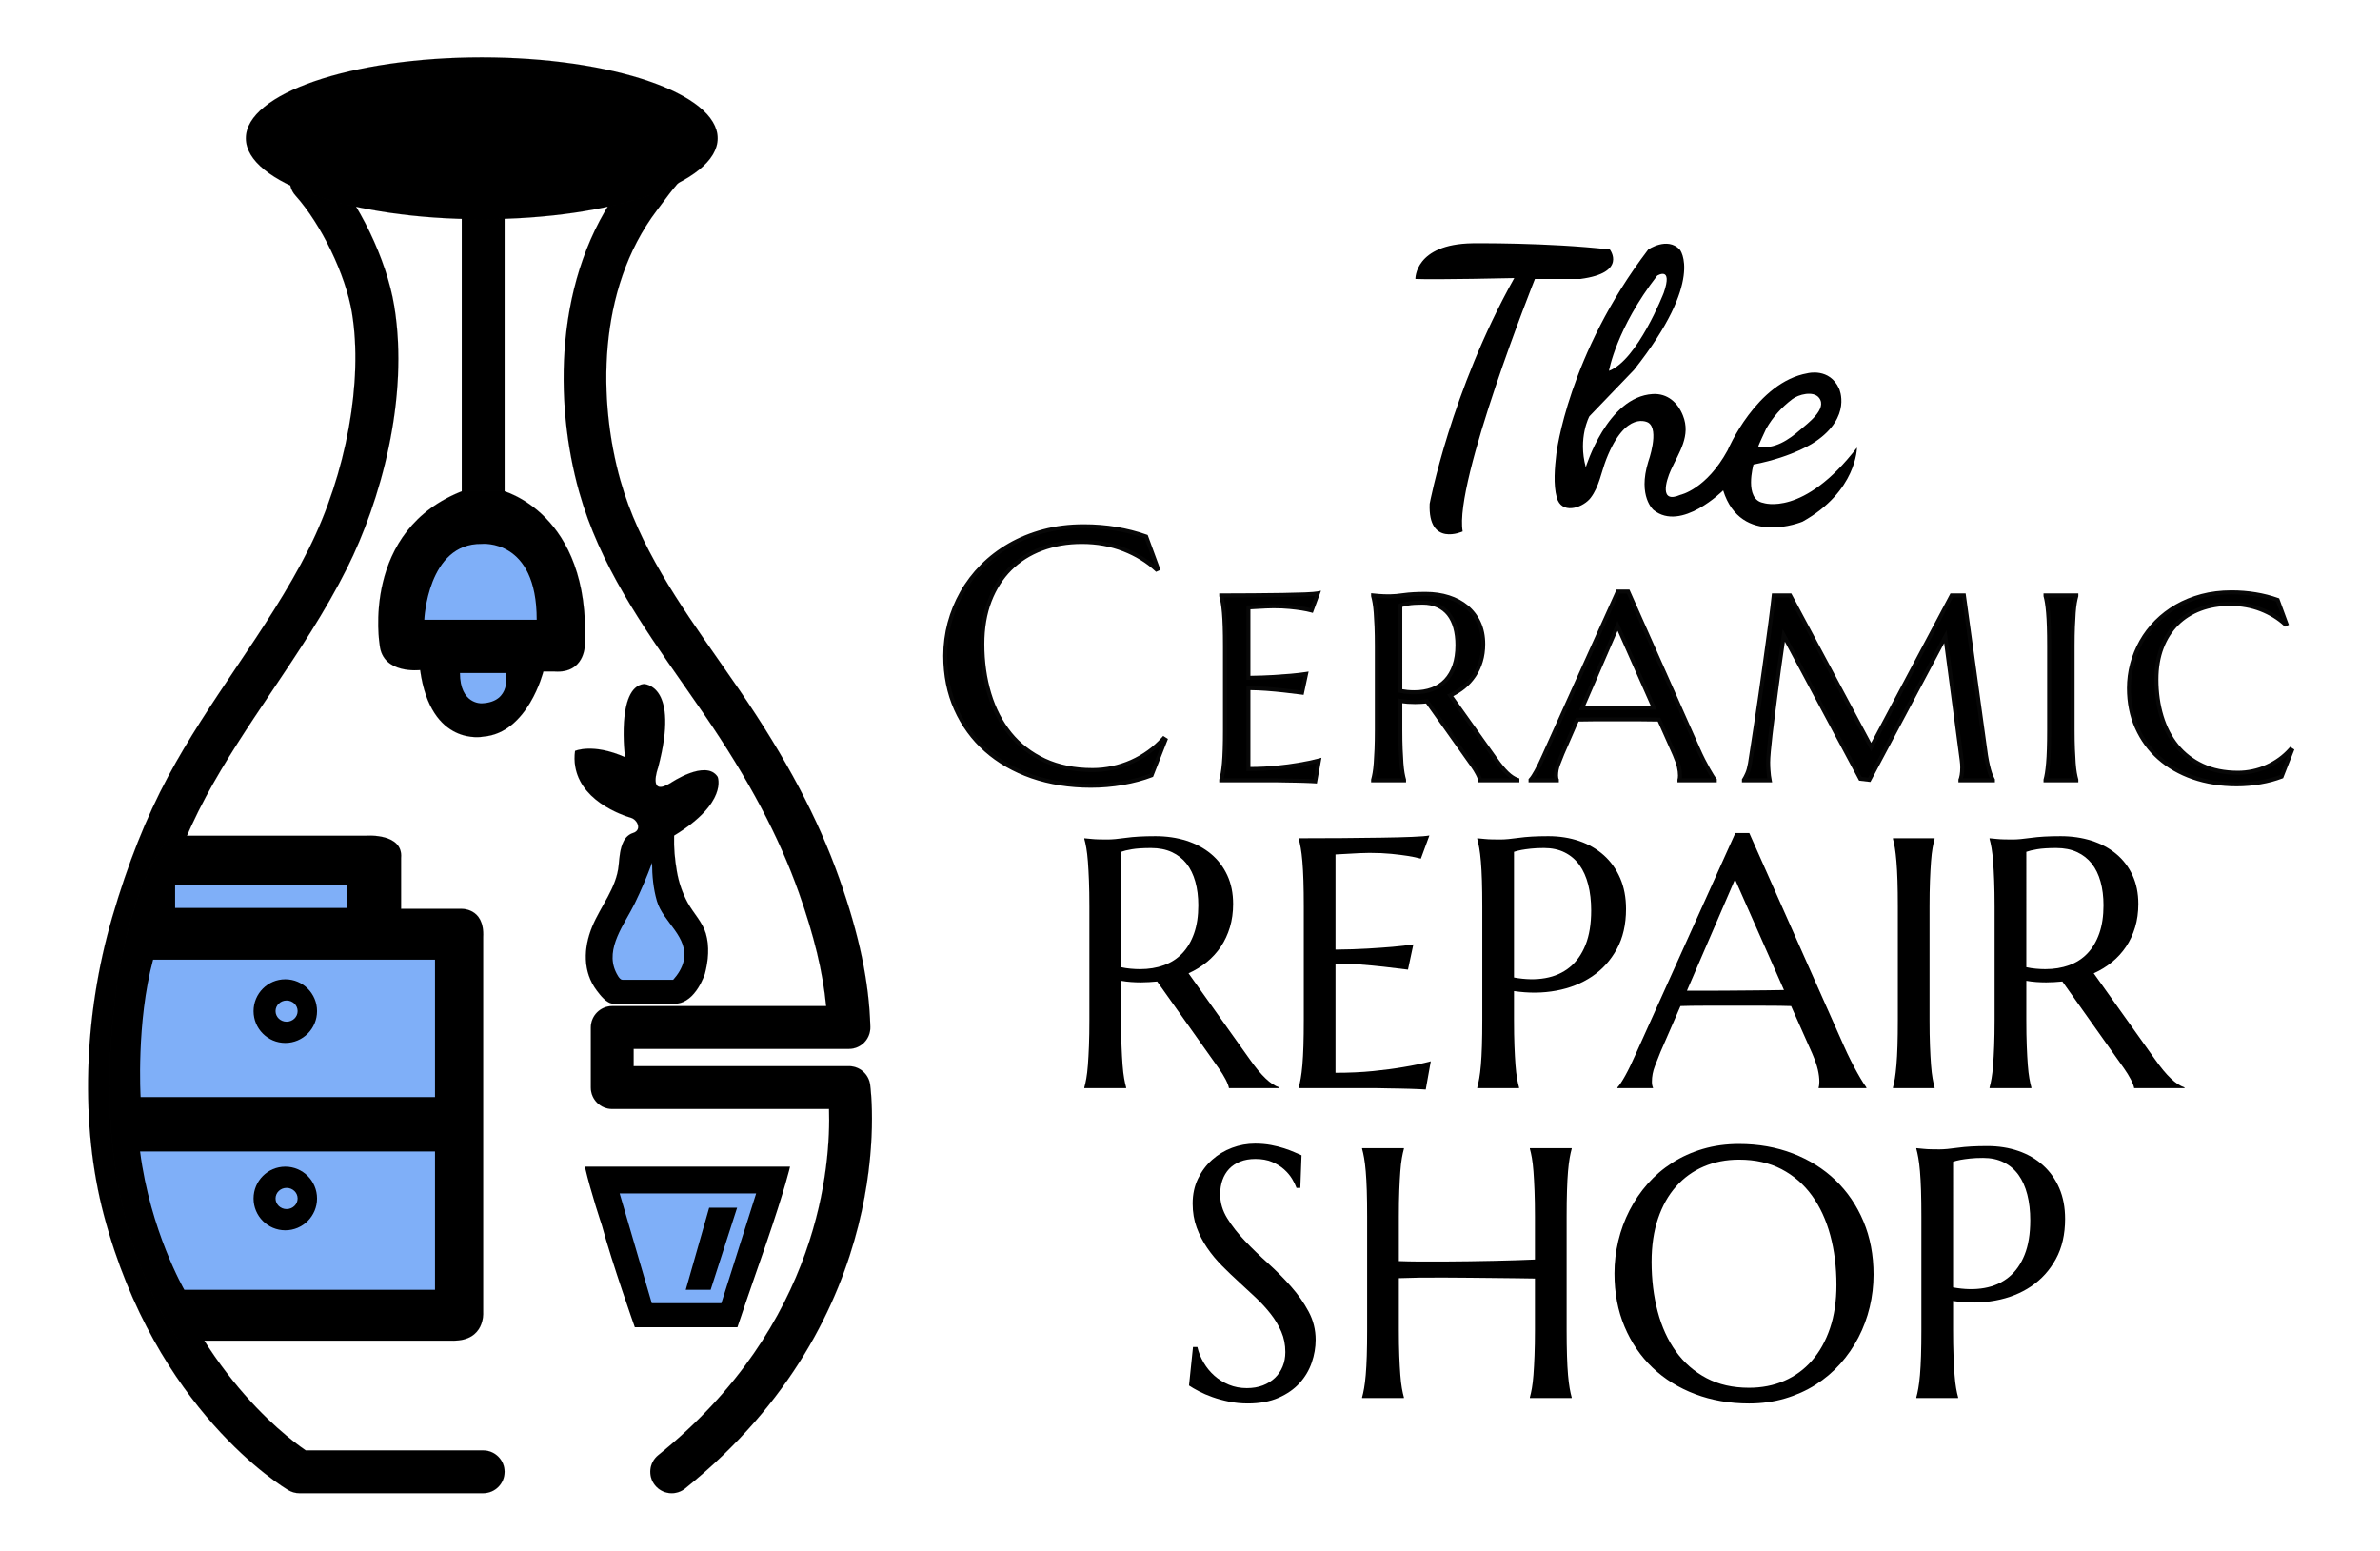
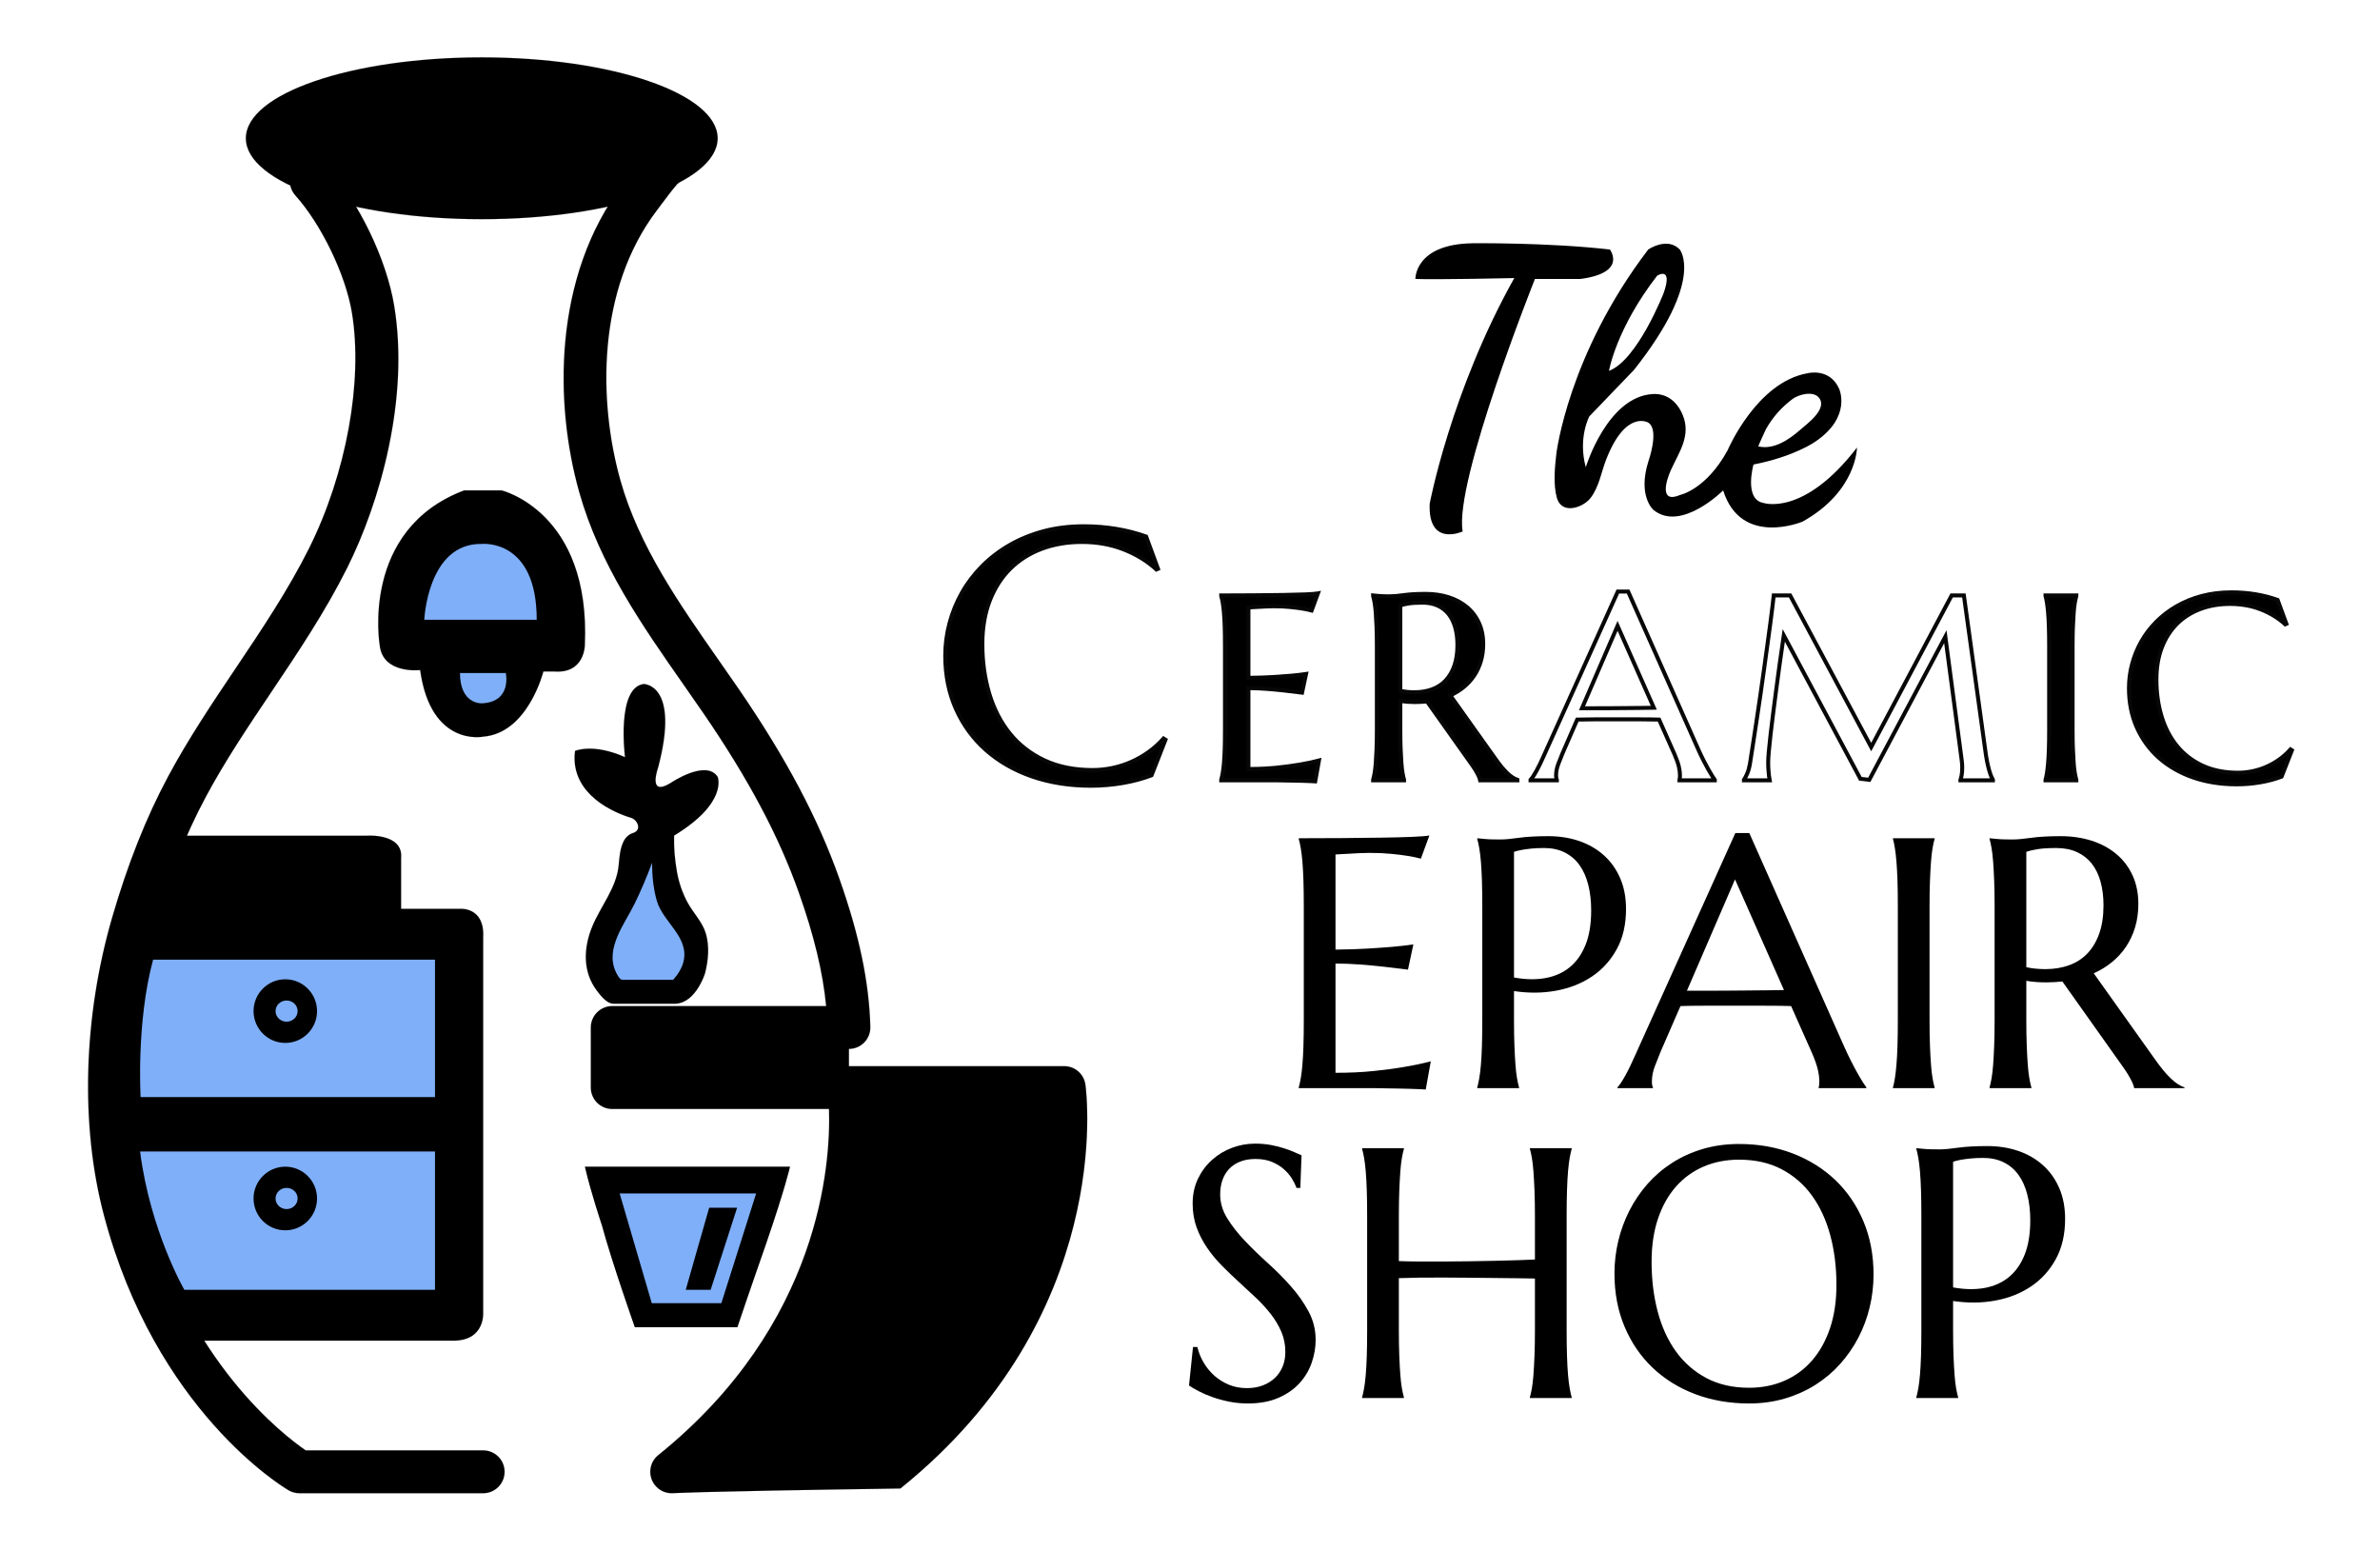
<svg xmlns="http://www.w3.org/2000/svg" version="1.1" x="0px" y="0px" width="8345.884px" height="5436.824px" viewBox="0 0 8345.884 5436.824" enable-background="new 0 0 8345.884 5436.824" xml:space="preserve">
  <g id="Layer_1">
</g>
  <g id="Layer_2">
    <g>
      <g>
        <path stroke="#070707" stroke-width="0.25" stroke-miterlimit="10" d="M1694.32,5235.586h-644.416     c-13.335,0-26.434-3.564-37.95-10.313c-18.969-11.092-466.767-280.02-647.769-965.303     c-82.942-314.045-72.236-694.468,29.375-1043.802c54.825-188.329,118.922-349.776,196.007-493.625     c70.927-132.265,155.34-257.979,236.985-379.545c90.457-134.657,183.98-273.963,256.665-419.327     c131.261-262.578,190.485-587.279,150.89-827.225c-21.973-133.049-107.22-309.838-198.325-411.212     c-27.717-30.847-25.175-78.355,5.671-106.067c30.858-27.618,78.28-25.076,106.01,5.67     c111.345,123.952,207.91,324.258,234.792,487.169c53.89,326.607-49.753,688.797-164.725,918.822     c-76.984,153.969-173.225,297.282-266.311,435.903c-79.627,118.53-161.933,241.067-229.283,366.783     c-72.099,134.464-132.346,286.476-184.179,464.592c-94.234,323.915-104.578,675.112-28.404,963.546     c145.855,552.183,485.3,810.848,562.771,863.778h622.194c41.477,0,75.078,33.631,75.078,75.078     C1769.397,5201.96,1735.797,5235.586,1694.32,5235.586z" />
      </g>
    </g>
    <g>
      <g>
-         <path stroke="#070707" stroke-width="0.25" stroke-miterlimit="10" d="M2355.486,5235.586c-21.947,0-43.733-9.578-58.539-28.005     c-25.998-32.311-20.901-79.576,11.416-105.581c570.024-458.622,604.946-1023.368,598.764-1213.604h-760.236     c-41.477,0-75.078-33.625-75.078-75.078v-210.669c0-41.446,33.601-75.078,75.078-75.078h750.19     c-11.466-118.916-42.399-247.224-95.467-397.036c-70.304-198.692-176.203-398.021-333.25-627.261     c-23.605-34.46-47.659-68.821-71.7-103.231c-144.534-206.613-294.004-420.305-365.617-674.963     c-86.93-309.059-92.476-754.64,152.673-1078.218l16.351-21.749c40.007-53.572,85.335-114.23,146.067-156.168     c34.174-23.655,80.898-14.956,104.44,19.162c23.556,34.118,14.981,80.842-19.143,104.403     c-40.467,27.961-76.348,76.006-111.046,122.443l-16.987,22.627c-211.922,279.684-204.98,672.477-127.821,946.833     c64.745,230.168,206.762,433.21,344.105,629.604c24.34,34.803,48.656,69.556,72.535,104.403     c164.65,240.338,276.169,450.666,350.948,662.014c70.092,197.957,104.652,363.312,108.777,520.265     c0.536,20.234-7.129,39.832-21.262,54.352c-14.146,14.521-33.526,22.677-53.791,22.677h-754.926v60.515h754.926     c37.539,0,69.307,27.712,74.392,64.914c4.5,32.891,101.399,812.213-648.791,1415.862     C2388.626,5230.166,2372,5235.586,2355.486,5235.586z" />
+         <path stroke="#070707" stroke-width="0.25" stroke-miterlimit="10" d="M2355.486,5235.586c-21.947,0-43.733-9.578-58.539-28.005     c-25.998-32.311-20.901-79.576,11.416-105.581c570.024-458.622,604.946-1023.368,598.764-1213.604h-760.236     c-41.477,0-75.078-33.625-75.078-75.078v-210.669c0-41.446,33.601-75.078,75.078-75.078h750.19     c-11.466-118.916-42.399-247.224-95.467-397.036c-70.304-198.692-176.203-398.021-333.25-627.261     c-23.605-34.46-47.659-68.821-71.7-103.231c-144.534-206.613-294.004-420.305-365.617-674.963     c-86.93-309.059-92.476-754.64,152.673-1078.218l16.351-21.749c40.007-53.572,85.335-114.23,146.067-156.168     c34.174-23.655,80.898-14.956,104.44,19.162c23.556,34.118,14.981,80.842-19.143,104.403     c-40.467,27.961-76.348,76.006-111.046,122.443l-16.987,22.627c-211.922,279.684-204.98,672.477-127.821,946.833     c64.745,230.168,206.762,433.21,344.105,629.604c24.34,34.803,48.656,69.556,72.535,104.403     c164.65,240.338,276.169,450.666,350.948,662.014c70.092,197.957,104.652,363.312,108.777,520.265     c0.536,20.234-7.129,39.832-21.262,54.352c-14.146,14.521-33.526,22.677-53.791,22.677v60.515h754.926     c37.539,0,69.307,27.712,74.392,64.914c4.5,32.891,101.399,812.213-648.791,1415.862     C2388.626,5230.166,2372,5235.586,2355.486,5235.586z" />
      </g>
    </g>
  </g>
  <g id="Layer_3">
    <g>
      <g>
-         <path stroke="#070707" stroke-width="0.25" stroke-miterlimit="10" d="M1694.32,1836.274c-41.464,0-75.078-33.625-75.078-75.078     V451.446c0-41.446,33.613-75.078,75.078-75.078c41.477,0,75.078,33.631,75.078,75.078v1309.751     C1769.397,1802.649,1735.797,1836.274,1694.32,1836.274z" />
-       </g>
+         </g>
    </g>
  </g>
  <g id="Layer_4">
    <path stroke="#070707" stroke-width="0.25" stroke-miterlimit="10" d="M1758.966,1719.458c0,0,312.724,75.078,291.923,542.256   c0,0,0,100.104-106.311,92.775h-39.146c0,0-53.641,215.848-211.112,228.361c0,0-183.506,37.539-221.045-233.546   c0,0-131.386,15.641-141.83-87.591c0,0-68.846-404.613,296.135-542.256H1758.966z" />
  </g>
  <g id="Layer_6">
    <path fill="#7FAFF8" d="M1487.856,2173.052c0,0,11.441-269.028,201.241-265.9c0,0,193.452-20.333,192.916,265.9H1487.856z" />
  </g>
  <g id="Layer_7">
    <path fill="#7FAFF8" d="M1612.986,2359.668h160.599c0,0,22.895,102.204-84.487,106.36   C1689.097,2466.028,1612.986,2470.234,1612.986,2359.668z" />
  </g>
  <g id="Layer_8">
    <path stroke="#070707" stroke-width="0.25" stroke-miterlimit="10" d="M596.31,2930.084h691.339c0,0,126.7-8.606,118.873,78.206   v178.303h206.463c0,0,86.818-7.82,81.334,99.324v1317.766c0,0,6.256,97.567-105.301,96.976H627.792   c0,0-261.326-336.871-242.855-949.955C384.936,3750.704,388.799,3193.829,596.31,2930.084z" />
  </g>
  <g id="Layer_5">
    <path d="M2050.888,4090.653h719.543c0,0-15.641,71.95-84.462,272.156c0,0-65.692,187.694-100.104,290.927h-359.747   c0,0-79.763-225.233-115.745-358.184C2110.374,4295.552,2072.836,4184.5,2050.888,4090.653z" />
  </g>
  <g id="Layer_9">
    <polygon fill="#7FAFF8" points="2172.939,4184.5 2651.559,4184.5 2529.558,4569.273 2285.556,4569.273  " />
  </g>
  <g id="Layer_10">
    <polygon points="2404.678,4522.349 2486.822,4234.551 2584.819,4234.551 2492.019,4522.349  " />
  </g>
  <g id="Layer_11">
    <path fill="#7FAFF8" d="M536.873,3364.903h988.522v481.748H493.078C493.078,3846.651,477.437,3583.879,536.873,3364.903z" />
    <path fill="#7FAFF8" d="M491.22,4037.473h1034.175v484.876H646.361C646.361,4522.349,526.903,4315.885,491.22,4037.473z" />
-     <rect x="614.057" y="3102.131" fill="#7FAFF8" width="602.702" height="81.334" />
  </g>
  <g id="Layer_12">
    <path d="M1111.733,3545.218c0,61.537-49.853,111.545-111.295,111.545c-61.48,0-111.32-50.008-111.32-111.545   c0-61.586,49.84-111.588,111.32-111.588C1061.881,3433.63,1111.733,3483.632,1111.733,3545.218z" />
    <path fill="#7FAFF8" d="M1043.647,3545.168c0,20.533-17.324,37.146-38.71,37.146s-38.71-16.613-38.71-37.146   c0-20.525,17.324-37.146,38.71-37.146S1043.647,3524.643,1043.647,3545.168z" />
    <path d="M1111.733,4202.248c0,61.536-49.853,111.538-111.295,111.538c-61.48,0-111.32-50.002-111.32-111.538   c0-61.586,49.84-111.595,111.32-111.595C1061.881,4090.653,1111.733,4140.662,1111.733,4202.248z" />
    <path fill="#7FAFF8" d="M1043.647,4202.197c0,20.527-17.324,37.146-38.71,37.146s-38.71-16.619-38.71-37.146   c0-20.525,17.324-37.146,38.71-37.146S1043.647,4181.671,1043.647,4202.197z" />
  </g>
  <g id="Layer_13">
    <path stroke="#070707" stroke-width="0.25" stroke-miterlimit="10" d="M2227.203,2876.219c-4.163-4.107-9.322-7.335-14.968-9.042   c-18.856-5.671-35.382-12.077-53.491-20.583c-49.641-23.313-97.736-58.114-123.982-107.481   c-17.449-32.896-23.319-69.356-18.234-106.21c0,0,62.565-28.154,175.181,21.897c0,0-31.282-244.002,65.693-256.516   c0,0,128.257,0,50.051,294.054c0,0-37.539,103.232,43.795,53.181c0,0,124.058-84.463,165.26-21.897   c0,0,38.075,90.226-152.748,206.214c-1.321,42.138,2.692,84.756,9.92,126.207c6.656,38.075,19.218,75.221,37.938,109.438   c19.741,36.074,51.884,67.893,63.562,107.824c13.273,45.459,8.649,94.34-2.979,139.549c0,0-31.283,102.16-102.186,106.361   c0,0-218.527,0-218.976,0c-23.431,0-46.089-29.862-58.265-45.995c-50.289-66.622-46.574-150.156-16.027-224.354   c29.675-72.043,85.297-135.442,92.775-215.406c2.642-28.254,4.499-58.314,17.598-84.02c6.743-13.348,18.221-24.147,32.741-28.74   C2244.328,2912.972,2241.075,2889.904,2227.203,2876.219z" />
  </g>
  <g id="Layer_14">
    <path fill="#7FAFF8" d="M2286.615,3025.003c0,45.166,4.3,90.719,16.938,134.222c21.748,74.884,113.837,125.278,93.323,212.276   c-5.446,23.17-20.352,46.338-36.242,63.787c0,0-178.16,0-178.31,0c-9.92,0-20.09-21.599-23.094-28.055   c-38.361-82.363,32.217-168.875,66.553-239.453C2248.416,3121.244,2268.693,3073.542,2286.615,3025.003z" />
  </g>
  <g id="Layer_15">
    <path stroke="#070707" stroke-width="0.25" stroke-miterlimit="10" d="M2516.509,484.878   c0,156.611-370.303,283.597-827.149,283.597c-456.822,0-827.15-126.986-827.15-283.597c0-156.655,370.328-283.641,827.15-283.641   C2146.206,201.237,2516.509,328.223,2516.509,484.878z" />
  </g>
  <g id="Layer_16">
    <g>
      <g>
        <path d="M4060.685,1994.3l-5.472,2.442c-31.78-29.325-69.993-52.737-114.573-70.235c-44.581-17.499-93.56-26.297-146.927-26.297     c-51.323,0-98.396,8.063-141.169,24.147c-42.761,16.078-79.527,39.396-110.286,69.943     c-30.747,30.547-54.676,68.036-71.787,112.423c-17.1,44.431-25.662,94.919-25.662,151.52c0,62.321,8.139,120.487,24.44,174.452     c16.277,53.959,40.53,100.733,72.709,140.229c32.167,39.495,72.386,70.534,120.68,93.161     c48.245,22.583,104.578,33.875,168.9,33.875c23.268,0,46.438-2.443,69.706-7.329c23.169-4.892,45.454-12.076,66.865-21.654     c21.411-9.584,41.552-21.168,60.508-34.853c18.969-13.635,36.168-29.183,51.622-46.725l6.743,4.3l-48.88,124.637     c-30.597,11.834-64.322,20.826-101.175,27.183c-36.854,6.3-74.006,9.479-111.444,9.479c-75.377,0-144.311-10.949-206.838-32.697     c-62.54-21.804-116.306-52.644-161.298-92.576c-45.016-39.888-80.062-87.883-105.088-143.898     c-25.076-55.965-37.589-118.194-37.589-186.622c0-38.71,4.985-76.785,14.956-114.274c9.996-37.445,24.54-73.077,43.708-106.902     c19.131-33.825,42.761-64.857,70.866-93.211c28.104-28.297,60.171-52.837,96.239-73.607     c36.031-20.776,75.764-36.953,119.122-48.587c43.409-11.584,90.357-17.398,140.795-17.398     c78.692,0,151.526,12.021,218.777,36.068L4060.685,1994.3z" />
        <path fill="#070707" d="M3825.482,2761.998c-75.654,0-146.018-11.132-209.137-33.086     c-63.155-22.018-118.211-53.628-163.645-93.952c-45.559-40.368-81.503-89.584-106.833-146.278     c-25.345-56.567-38.198-120.318-38.198-189.478c0-39.12,5.111-78.172,15.191-116.074c10.125-37.93,25.057-74.451,44.382-108.554     c19.284-34.096,43.504-65.955,71.984-94.688c28.442-28.638,61.318-53.784,97.718-74.745     c36.305-20.934,76.95-37.516,120.801-49.282c43.86-11.705,91.837-17.638,142.609-17.638c79.045,0,153.445,12.272,221.134,36.477     l3.083,1.103l44.94,122.223l-15.658,6.988l-3.389-3.127c-30.975-28.582-68.786-51.751-112.384-68.863     c-43.638-17.128-92.21-25.813-144.369-25.813c-50.217,0-96.885,7.974-138.706,23.699c-41.629,15.652-77.904,38.65-107.817,68.357     c-29.89,29.695-53.504,66.696-70.188,109.975c-16.717,43.436-25.193,93.568-25.193,149.002     c0,61.385,8.122,119.397,24.141,172.428c15.941,52.845,39.975,99.217,71.436,137.832c31.333,38.471,71.109,69.169,118.223,91.244     c47.083,22.039,102.91,33.214,165.93,33.214c22.61,0,45.579-2.416,68.267-7.18c22.703-4.793,44.724-11.924,65.445-21.193     c20.922-9.365,40.864-20.852,59.27-34.139c18.507-13.303,35.482-28.667,50.466-45.676l3.962-4.498l16.652,10.619l-52.105,132.861     l-2.869,1.109c-30.567,11.822-65.056,21.093-102.511,27.553C3900.925,2758.775,3863.032,2761.998,3825.482,2761.998z      M3800.356,1852.223c-49.554,0-96.317,5.774-138.991,17.162c-42.665,11.448-82.177,27.561-117.43,47.888     c-35.325,20.342-67.209,44.726-94.769,72.476c-27.6,27.845-51.065,58.707-69.74,91.725     c-18.742,33.073-33.221,68.486-43.038,105.261c-9.766,36.722-14.719,74.564-14.719,112.469     c0,67.173,12.441,128.999,36.977,183.76c24.513,54.868,59.281,102.48,103.342,141.521c44.064,39.109,97.545,69.794,158.96,91.206     c61.633,21.437,130.449,32.307,204.534,32.307c36.762,0,73.86-3.155,110.265-9.378c35.365-6.101,67.972-14.748,96.967-25.717     l42.101-107.352c-12.917,13.262-27.031,25.418-42.111,36.257c-19.167,13.837-39.94,25.803-61.734,35.559     c-21.627,9.674-44.599,17.114-68.279,22.113c-23.64,4.965-47.576,7.48-71.151,7.48c-65.086,0-122.911-11.619-171.868-34.535     c-49.038-22.976-90.467-54.965-123.14-95.081c-32.621-40.038-57.513-88.025-73.983-142.628     c-16.415-54.341-24.738-113.716-24.738-176.473c0-57.16,8.791-108.984,26.129-154.034     c17.398-45.133,42.089-83.781,73.386-114.875c31.328-31.111,69.264-55.177,112.756-71.529     c43.401-16.32,91.727-24.595,143.633-24.595c53.917,0,104.21,9.011,149.484,26.781c40.013,15.706,75.375,36.374,105.336,61.546     l-34.837-94.746C3948.349,1863.853,3876.589,1852.223,3800.356,1852.223z" />
      </g>
      <g>
        <path d="M4394.771,2087.219c37.239-0.292,71.363-0.635,102.396-1.122c31.096-0.442,57.579-1.128,79.577-2.007     c22.047-0.928,36.952-2.1,44.779-3.62l-22.146,60.122c-9.92-2.735-21.561-5.128-34.797-7.234     c-11.491-1.807-25.425-3.515-41.852-5.179c-16.414-1.664-35.333-2.493-56.744-2.493c-7.229,0-15.878,0.193-25.998,0.686     c-10.07,0.437-19.804,0.979-29.139,1.564c-10.843,0.585-21.848,1.221-33.039,1.807v246.838c31.082-0.292,59.1-1.172,84.125-2.692     c25.026-1.515,46.289-3.028,63.736-4.543c20.527-1.807,38.61-3.907,54.252-6.306l-14.033,65.549     c-20.764-2.692-42.025-5.278-63.736-7.677c-18.67-2.1-38.996-4.006-60.994-5.67c-22.047-1.614-43.11-2.493-63.35-2.493v283.497     c35.582,0,68.285-1.514,98.146-4.498c29.823-3.029,55.922-6.501,78.206-10.407c25.91-4.207,49.565-9.191,70.977-14.912     l-13.099,73.221c-3.627-0.293-9.048-0.587-16.277-0.878c-7.24-0.344-15.304-0.637-24.202-0.93     c-8.886-0.293-18.222-0.536-28.005-0.686c-9.821-0.143-19.056-0.293-27.805-0.436c-8.75-0.15-16.526-0.293-23.318-0.443     c-6.743-0.192-11.678-0.242-14.67-0.242h-195.309v-1.808c1.807-6.306,3.515-14.177,5.172-23.511     c1.67-9.336,3.078-20.92,4.301-34.804c1.221-13.884,2.105-30.354,2.691-49.516c0.636-19.112,0.935-41.496,0.935-67.158v-294.296     c0-25.612-0.299-48.002-0.935-67.164c-0.586-19.105-1.471-35.725-2.691-49.709c-1.223-14.027-2.631-25.705-4.301-35.046     c-1.657-9.335-3.365-17.206-5.172-23.506v-1.813C4320.129,2087.705,4357.568,2087.562,4394.771,2087.219z" />
        <path fill="#070707" d="M4617.811,2747.138l-6.335-0.512c-3.555-0.287-8.936-0.577-15.995-0.861     c-6.33-0.3-13.763-0.586-24.151-0.928c-9.765-0.322-18.885-0.545-27.881-0.683c-9.821-0.143-19.06-0.293-27.813-0.436     c-8.769-0.15-16.557-0.294-23.359-0.444c-7.343-0.209-12.243-0.24-14.515-0.24h-202.309v-9.791l0.271-0.944     c1.698-5.928,3.337-13.388,5.009-22.807c1.603-8.96,2.982-20.142,4.221-34.194c1.202-13.678,2.075-29.744,2.667-49.115     c0.627-18.846,0.932-40.737,0.932-66.944v-294.296c0-26.162-0.305-48.055-0.931-66.932c-0.589-19.198-1.486-35.79-2.669-49.332     c-1.239-14.22-2.619-25.479-4.218-34.423c-1.674-9.43-3.313-16.888-5.01-22.808l-0.271-0.946v-9.797h7     c40.044,0,76.762-0.159,112.253-0.486c42.151-0.331,74.671-0.688,102.352-1.121c30.194-0.43,56.907-1.104,79.407-2.002     c22.093-0.931,36.399-2.075,43.724-3.498l12.199-2.37l-28.667,77.822l-6.204-1.711c-9.411-2.595-20.863-4.973-34.036-7.069     c-11.151-1.753-24.716-3.432-41.457-5.127c-16.087-1.63-34.941-2.457-56.039-2.457c-7.786,0-16.418,0.228-25.658,0.677     c-9.157,0.397-18.645,0.906-29.04,1.559c-4.451,0.241-8.868,0.486-13.313,0.733c-4.36,0.242-8.749,0.486-13.165,0.725v233.124     c28.345-0.356,54.116-1.23,76.7-2.602c24.932-1.509,46.313-3.033,63.556-4.529c20.302-1.788,38.404-3.891,53.796-6.251     l10.031-1.539l-17.508,81.778l-6.396-0.829c-22.234-2.883-43.04-5.389-63.604-7.662c-18.959-2.132-39.395-4.032-60.754-5.648     c-20.025-1.466-38.367-2.269-55.821-2.438v269.442c32.402-0.187,62.799-1.68,90.45-4.442     c29.541-3.001,55.685-6.479,77.693-10.337c25.508-4.143,49.157-9.11,70.379-14.78l10.636-2.842L4617.811,2747.138z      M4291.037,2729.035h186.725c2.346,0,7.397,0.032,14.869,0.245c6.737,0.149,14.503,0.291,23.239,0.441     c8.739,0.143,17.97,0.293,27.786,0.436c9.085,0.139,18.286,0.363,28.134,0.688c10.458,0.345,17.954,0.632,24.304,0.934     c3.865,0.155,7.262,0.314,10.157,0.475l10.077-56.332c-18.836,4.663-39.317,8.801-61.045,12.328     c-22.254,3.901-48.734,7.427-78.621,10.462c-30.105,3.009-63.36,4.534-98.854,4.534h-7v-297.497h7     c19.892,0,40.781,0.821,63.86,2.511c21.546,1.63,42.152,3.546,61.266,5.696c18.657,2.062,37.519,4.316,57.458,6.868     l10.579-49.416c-13.334,1.823-28.315,3.47-44.688,4.911c-17.371,1.508-38.877,3.041-63.928,4.557     c-24.683,1.499-53.107,2.409-84.481,2.704l-7.066,0.067v-260.548l6.635-0.347c6.648-0.348,13.231-0.714,19.754-1.076     c4.452-0.248,8.876-0.493,13.273-0.73c10.425-0.655,20.001-1.169,29.213-1.568c9.428-0.458,18.289-0.692,26.301-0.692     c21.567,0,40.896,0.851,57.45,2.528c16.999,1.722,30.813,3.432,42.233,5.228c10.937,1.74,20.769,3.678,29.332,5.78l15.937-43.264     c-8.288,0.822-19.411,1.516-33.897,2.126c-22.635,0.904-49.469,1.582-79.772,2.013c-27.707,0.434-60.262,0.791-102.441,1.122     c-32.975,0.304-67.013,0.462-103.789,0.484c1.174,4.927,2.324,10.583,3.481,17.098c1.672,9.353,3.105,21.021,4.382,35.662     c1.205,13.803,2.118,30.66,2.715,50.102c0.631,19.016,0.938,41.061,0.938,67.379v294.296c0,26.363-0.307,48.407-0.938,67.39     c-0.6,19.622-1.488,35.949-2.715,49.896c-1.274,14.472-2.708,26.059-4.383,35.423     C4293.36,2718.455,4292.211,2724.107,4291.037,2729.035z" />
      </g>
      <g>
        <path d="M4910.443,2559.239c0,25.662,0.386,48.045,1.172,67.158c0.734,19.161,1.607,35.632,2.691,49.516     c1.072,13.884,2.393,25.468,4.051,34.804c1.657,9.334,3.428,17.205,5.234,23.511v1.808h-108.517v-1.808     c1.808-6.306,3.527-14.177,5.185-23.511c1.658-9.336,3.029-20.92,4.051-34.804c1.084-13.884,1.957-30.304,2.742-49.267     c0.735-19.019,1.121-41.452,1.121-67.407v-294.296c0-25.612-0.386-48.002-1.121-67.164c-0.785-19.105-1.658-35.632-2.742-49.509     c-1.021-13.834-2.393-25.519-4.051-35.046c-1.657-9.484-3.377-17.405-5.185-23.705v-1.813l18.969,1.813     c5.721,0.586,12.114,0.972,19.206,1.122c7.092,0.149,14.42,0.193,21.947,0.193c11.777,0,27.668-1.415,47.709-4.25     c20.04-2.886,45.603-4.3,76.636-4.3c28.938,0,55.672,3.907,80.262,11.728c24.54,7.87,45.901,19.305,63.985,34.36     c18.084,15.106,32.155,33.532,42.225,55.38c10.12,21.897,15.155,46.681,15.155,74.392c0,21.705-2.778,41.845-8.362,60.371     c-5.571,18.521-13.386,35.339-23.506,50.388c-10.12,15.105-22.234,28.447-36.367,40.031     c-14.17,11.584-30.011,21.312-47.51,29.132l158.705,222.94c7.827,11.142,15.156,20.769,21.948,28.883     c6.755,8.164,13.248,15.155,19.404,21.019c6.207,5.914,12.177,10.756,17.897,14.47c5.721,3.813,11.578,6.742,17.635,8.849v1.808     h-130.7c-0.872-5.721-3.813-13.349-8.799-22.826c-4.984-9.534-10.793-18.919-17.397-28.254l-160.076-225.625     c-6.942,0.636-13.834,1.127-20.777,1.614c-6.941,0.442-14.02,0.636-21.261,0.636c-8.45,0-16.962-0.293-25.562-0.879     c-8.55-0.586-17.25-1.664-25.998-3.178V2559.239z M4910.443,2422.283c8.162,1.807,16.463,3.079,24.876,3.814     c8.45,0.778,16.563,1.121,24.44,1.121c22.583,0,43.26-3.371,61.929-10.164c18.669-6.749,34.61-17.112,47.709-30.945     c13.099-13.878,23.256-31.133,30.497-51.759c7.228-20.676,10.855-44.874,10.855-72.585c0-22.633-2.543-43.109-7.678-61.486     c-5.135-18.383-12.762-33.975-22.832-46.78c-10.107-12.806-22.82-22.776-38.225-29.861     c-15.342-7.092-33.275-10.612-53.766-10.612c-20.813,0-37.389,1.028-49.753,3.128c-12.363,2.156-21.698,4.399-28.054,6.799     V2422.283z" />
        <path fill="#070707" d="M5328.014,2743.035H5184.3l-0.906-5.945c-0.517-3.387-2.336-9.714-8.074-20.622     c-4.731-9.052-10.421-18.288-16.917-27.47l-157.747-222.344c-5.481,0.464-10.961,0.856-16.902,1.272     c-6.913,0.44-14.014,0.653-21.75,0.653c-8.561,0-17.321-0.301-26.037-0.895c-6.029-0.414-12.231-1.074-18.522-1.971v93.526     c0,25.561,0.393,48.059,1.166,66.87c0.759,19.812,1.635,35.918,2.676,49.259c1.086,14.058,2.383,25.219,3.965,34.124     c1.581,8.909,3.288,16.583,5.071,22.808l0.271,0.944v9.791h-122.517v-9.791l0.271-0.945c1.694-5.913,3.384-13.586,5.021-22.806     c1.646-9.27,2.979-20.74,3.962-34.094c1.017-13.012,1.883-28.586,2.729-49.043c0.74-19.129,1.115-41.717,1.115-67.117v-294.296     c0-25.094-0.376-47.601-1.116-66.896c-0.848-20.628-1.714-36.278-2.726-49.233c-0.987-13.367-2.321-24.928-3.969-34.391     c-1.628-9.314-3.315-17.046-5.017-22.975l-0.271-0.946v-10.499l26.635,2.546c5.706,0.584,11.979,0.95,18.688,1.092     c6.193,0.13,13.12,0.191,21.8,0.191c11.397,0,27.119-1.407,46.729-4.181c20.126-2.898,46.246-4.369,77.616-4.369     c29.511,0,57.229,4.057,82.384,12.057c25.39,8.143,47.705,20.136,66.342,35.651c18.831,15.73,33.666,35.184,44.104,57.83     c10.481,22.68,15.798,48.697,15.798,77.322c0,22.334-2.914,43.326-8.66,62.391c-5.775,19.198-13.984,36.787-24.399,52.274     c-10.456,15.606-23.155,29.585-37.738,41.539c-12.51,10.228-26.397,19.115-41.381,26.491l153.841,216.108     c7.633,10.864,14.896,20.424,21.613,28.449c6.423,7.762,12.761,14.63,18.865,20.442c5.919,5.64,11.598,10.238,16.881,13.668     c5.304,3.534,10.554,6.171,16.123,8.108l4.7,1.635V2743.035z M5195.88,2729.035h100.422c-5.003-3.54-10.265-7.929-15.649-13.058     c-6.502-6.193-13.221-13.469-19.969-21.624c-6.944-8.297-14.449-18.172-22.282-29.322l-163.637-229.867l7.803-3.487     c16.816-7.516,32.271-16.99,45.936-28.161c13.513-11.076,25.285-24.034,34.982-38.508c9.639-14.333,17.246-30.65,22.618-48.508     c5.353-17.757,8.065-37.39,8.065-58.354c0-26.582-4.882-50.624-14.51-71.456c-9.564-20.752-23.142-38.563-40.357-52.945     c-17.241-14.353-37.981-25.48-61.636-33.066c-23.766-7.559-50.056-11.394-78.124-11.394c-30.705,0-56.153,1.422-75.638,4.229     c-20.274,2.868-36.656,4.321-48.707,4.321c-8.78,0-15.801-0.062-22.095-0.194c-7.086-0.15-13.738-0.539-19.771-1.157     l-9.467-0.904c1.118,4.794,2.207,10.237,3.291,16.441c1.727,9.919,3.117,21.941,4.137,35.735     c1.022,13.101,1.899,28.915,2.755,49.737c0.748,19.492,1.127,42.18,1.127,67.452v294.296c0,25.579-0.379,48.349-1.126,67.677     c-0.855,20.65-1.731,36.387-2.759,49.541c-1.015,13.796-2.407,25.745-4.138,35.482c-1.151,6.486-2.305,12.141-3.488,17.095h91.33     c-1.233-5.102-2.414-10.822-3.528-17.095c-1.663-9.363-3.017-20.973-4.138-35.488c-1.056-13.521-1.941-29.809-2.707-49.786     c-0.78-18.982-1.177-41.674-1.177-67.426v-110.032l8.193,1.417c8.624,1.492,17.131,2.532,25.284,3.092     c8.397,0.572,16.837,0.862,25.082,0.862c7.438,0,14.246-0.203,20.816-0.622c7.267-0.51,13.865-0.984,20.583-1.599l4.015-0.368     l162.409,228.913c6.861,9.698,12.88,19.474,17.892,29.062C5191.596,2717.337,5194.296,2723.639,5195.88,2729.035z      M4959.76,2434.218c-8.472,0-16.677-0.376-25.082-1.15c-8.658-0.757-17.332-2.087-25.748-3.95l-5.486-1.215v-309.791l4.527-1.709     c6.73-2.541,16.322-4.878,29.323-7.146c12.817-2.176,29.476-3.232,50.956-3.232c21.464,0,40.542,3.788,56.703,11.258     c16.268,7.482,29.993,18.209,40.782,31.878c10.63,13.518,18.729,30.079,24.079,49.234c5.266,18.846,7.936,40.166,7.936,63.369     c0,28.346-3.784,53.544-11.248,74.895c-7.543,21.488-18.313,39.739-32.014,54.254c-13.852,14.628-30.813,25.635-50.42,32.724     C5004.776,2430.656,4983.136,2434.218,4959.76,2434.218z M4917.443,2416.574c6.083,1.152,12.278,2.006,18.485,2.549     c8.008,0.738,15.792,1.095,23.831,1.095c21.738,0,41.769-3.278,59.535-9.742c17.549-6.344,32.691-16.16,45.02-29.18     c12.338-13.071,22.089-29.649,28.976-49.265c6.939-19.854,10.46-43.498,10.46-70.267c0-21.93-2.496-41.983-7.42-59.603     c-4.852-17.37-12.116-32.287-21.592-44.337c-9.398-11.907-21.395-21.273-35.647-27.829c-14.318-6.619-31.42-9.972-50.841-9.972     c-20.399,0-36.744,1.019-48.581,3.029c-9.177,1.601-16.628,3.254-22.226,4.933V2416.574z" />
      </g>
      <g>
-         <path d="M5889.33,2736.035v-1.808c0.586-1.521,1.023-3.764,1.321-6.799c0.337-3.028,0.487-5.714,0.487-8.113     c0-9.384-1.322-19.647-3.865-30.989c-2.541-11.292-7.477-25.368-14.705-42.28l-54.701-122.974     c-16.861-0.591-39.346-0.884-67.351-0.884s-58.314,0-90.868,0c-23.804,0-46.824,0-68.971,0c-22.134,0-42.125,0.293-59.873,0.884     l-52.008,119.359c-4.537,11.192-9.335,23.362-14.47,36.66c-5.123,13.248-7.715,26.64-7.715,40.225     c0,3.914,0.337,7.135,0.923,9.678c0.585,2.593,1.221,4.306,1.807,5.234v1.808h-92.227v-1.808     c5.422-5.721,12.214-15.891,20.328-30.553c8.162-14.563,17.061-32.896,26.694-54.888l259.059-574.666h36.168l245.51,552.525     c5.721,12.949,11.69,25.512,17.847,37.732c6.207,12.22,11.978,23.118,17.449,32.747c5.371,9.677,10.219,17.79,14.469,24.439     c4.201,6.649,7.043,10.849,8.55,12.662v1.808H5889.33z M5596.349,2483.284c17.46,0,35.395-0.05,53.815-0.2     c18.383-0.143,36.367-0.292,54.015-0.436c17.647-0.15,34.56-0.293,50.888-0.493c16.227-0.143,31.032-0.343,44.281-0.679     l-127.037-287.069l-124.792,288.876H5596.349z" />
        <path fill="#070707" d="M6020.188,2743.035H5882.33v-10.109l0.469-1.216c0.16-0.418,0.569-1.738,0.886-4.965     c0.305-2.741,0.454-5.21,0.454-7.43c0-8.731-1.209-18.367-3.695-29.458c-2.387-10.605-7.195-24.404-14.291-41.011     l-52.898-118.921c-16.151-0.49-37.225-0.738-62.737-0.738h-159.839c-20.214,0-38.766,0.249-55.225,0.741l-50.204,115.218     c-4.426,10.919-9.134,22.849-14.392,36.466c-4.808,12.433-7.245,25.117-7.245,37.703c0,3.19,0.258,5.993,0.744,8.106     c0.528,2.343,0.944,3.135,0.949,3.143l1.079,1.712l-0.043,3.759v7h-106.227v-11.598l1.919-2.025     c5.048-5.325,11.536-15.125,19.284-29.127c7.959-14.2,16.837-32.461,26.407-54.307l260.948-578.857h45.24l1.847,4.158     l245.51,552.525c5.452,12.34,11.405,24.927,17.702,37.426c6.511,12.818,12.168,23.437,17.283,32.438     c5.009,9.023,9.803,17.12,14.281,24.128c5.251,8.311,7.287,11.058,8.035,11.958l1.616,1.945V2743.035z M5897.521,2729.035     h103.579c-0.717-1.111-1.507-2.35-2.38-3.73c-4.614-7.22-9.557-15.567-14.671-24.781c-5.19-9.133-10.948-19.938-17.57-32.975     c-6.412-12.729-12.468-25.532-18.009-38.073l-243.656-548.354h-27.096l-257.199,570.543     c-9.723,22.195-18.807,40.868-26.97,55.433c-4.927,8.903-9.364,16.179-13.39,21.938h70.237c-0.52-2.822-0.785-6.09-0.785-9.72     c0-14.319,2.754-28.703,8.187-42.749c5.299-13.724,10.046-25.75,14.511-36.766l0.07-0.166l53.773-123.412l4.418-0.147     c17.687-0.589,37.909-0.888,60.106-0.888h159.839c28.042,0,50.785,0.299,67.596,0.889l4.372,0.153l56.521,127.065     c7.546,17.655,12.484,31.882,15.098,43.494c2.716,12.114,4.036,22.752,4.036,32.526c0,2.734-0.179,5.725-0.53,8.888     C5897.581,2728.485,5897.552,2728.762,5897.521,2729.035z M5596.349,2490.284h-59.479l135.364-313.349l137.748,311.273     l-10.456,0.266c-11.926,0.303-26.033,0.52-44.397,0.681c-16.171,0.198-32.806,0.339-50.417,0.489l-15.226,0.125     c-12.896,0.105-25.978,0.212-39.267,0.315C5633.702,2490.218,5616.08,2490.284,5596.349,2490.284z M5558.168,2476.284h38.181     c19.693,0,37.277-0.065,53.758-0.2c13.291-0.103,26.37-0.21,39.265-0.315l15.221-0.125c17.598-0.149,34.22-0.291,50.389-0.488     c13.201-0.116,24.18-0.261,33.719-0.445l-116.312-262.832L5558.168,2476.284z" />
      </g>
      <g>
-         <path d="M6115.448,2734.227c3.315-4.842,7.079-11.977,11.292-21.461c4.25-9.479,7.527-21.506,9.97-35.975     c3.315-21.063,6.992-44.824,11.043-71.165c4.112-26.396,8.312-54.058,12.662-82.997c4.399-28.933,8.749-58.558,13.148-88.812     c4.351-30.305,8.55-60.172,12.663-89.548c4.051-29.376,7.963-57.723,11.727-84.998c3.765-27.276,7.18-52.202,10.17-74.834     c3.029-22.583,5.522-42.281,7.479-58.994c1.957-16.719,3.365-29.332,4.3-37.738h57.431l284.369,531.707l282.127-531.707h42.923     l74.193,537.127c2.106,16.862,4.35,31.332,6.754,43.409c2.444,12.021,4.837,22.334,7.229,30.939     c2.442,8.6,4.736,15.685,7.041,21.262c2.243,5.571,4.449,10.164,6.543,13.784v1.808h-113.937v-1.808     c1.521-3.327,2.94-8.749,4.299-16.276c1.321-7.527,2.007-16.57,2.007-27.132c0-3.908-0.148-7.914-0.436-11.971     c-0.3-4.057-0.735-8.506-1.371-13.349l-57.43-433.11l-266.735,501.838l-31.183-3.62l-268.592-502.767     c-10.557,71.463-19.742,137.449-27.568,198.057c-3.315,25.905-6.643,51.765-9.971,77.52c-3.265,25.762-6.256,49.809-8.799,72.099     c-2.529,22.34-4.586,41.988-6.107,59.044c-1.508,17.012-2.242,29.575-2.242,37.738c0,10.263,0.286,19.255,0.922,27.127     c0.586,7.82,1.172,14.469,1.77,19.89c0.922,6.307,1.857,11.927,2.729,16.72h-90.42V2734.227z" />
        <path fill="#070707" d="M6995.512,2743.035h-127.937v-10.331l0.634-1.387c0.859-1.881,2.212-5.941,3.776-14.609     c1.256-7.154,1.896-15.876,1.896-25.889c0-3.696-0.141-7.558-0.418-11.477c-0.314-4.258-0.763-8.615-1.329-12.932     l-54.558-411.452l-258.729,486.772l-39.568-4.594l-260.308-487.259c-9.24,63.239-17.457,122.659-24.463,176.916     c-3.314,25.9-6.643,51.763-9.971,77.521c-2.981,23.524-6.11,48.541-8.786,71.996c-2.659,23.487-4.651,42.746-6.09,58.873     c-1.47,16.577-2.215,29.066-2.215,37.116c0,10.383,0.294,19.071,0.899,26.563c0.597,7.962,1.164,14.352,1.736,19.565     c0.831,5.676,1.73,11.178,2.672,16.354l1.502,8.253h-105.809v-10.975l1.225-1.788c3.082-4.502,6.673-11.348,10.67-20.348     c3.914-8.729,7.096-20.262,9.465-34.298c2.962-18.818,6.366-40.759,11.026-71.063c3.648-23.417,7.552-49.003,12.659-82.974     c4.716-31.016,9.29-62.282,13.144-88.778c4.429-30.854,8.701-61.256,12.657-89.511l11.725-84.984     c3.436-24.888,7.044-51.174,10.165-74.794c2.983-22.245,5.495-42.054,7.466-58.891c2.076-17.74,3.574-31.22,4.295-37.698     l0.692-6.227h67.89l280.15,523.818l277.941-523.818h53.232l75.028,543.169c2.101,16.816,4.346,31.254,6.685,43.001     c2.476,12.175,4.803,22.138,7.108,30.431c2.496,8.788,4.713,15.494,6.767,20.463c2.074,5.151,4.129,9.489,6.133,12.953     l0.94,1.626V2743.035z M6883.658,2729.035h94.369c-0.855-1.885-1.707-3.879-2.552-5.978c-2.269-5.488-4.59-12.486-7.281-21.964     c-2.405-8.649-4.808-18.928-7.355-31.457c-2.41-12.104-4.709-26.877-6.841-43.936l-73.347-530.996h-32.613L6561.726,2634.3     l-288.588-539.595h-46.973c-0.825,7.37-2.056,18.268-3.611,31.552c-1.979,16.915-4.5,36.802-7.493,59.111     c-3.123,23.642-6.735,49.952-10.173,74.861l-11.727,84.997c-3.96,28.282-8.234,58.699-12.669,89.586     c-3.857,26.531-8.437,57.826-13.156,88.869c-5.109,33.985-9.017,59.594-12.666,83.022c-4.661,30.309-8.068,52.264-11.045,71.176     c-2.616,15.499-6.045,27.821-10.497,37.751c-2.275,5.122-4.418,9.571-6.456,13.404h70.887c-0.465-2.845-0.915-5.754-1.347-8.707     l-0.031-0.245c-0.595-5.4-1.182-11.986-1.792-20.134c-0.633-7.83-0.941-16.888-0.941-27.65c0-8.461,0.764-21.366,2.27-38.356     c1.449-16.242,3.452-35.609,6.124-59.213c2.686-23.537,5.821-48.606,8.811-72.191c3.33-25.769,6.656-51.627,9.972-77.529     c7.789-60.318,17.07-126.997,27.587-198.191l3.101-20.991l276.863,518.25l22.797,2.646l274.742-516.903l60.301,454.76     c0.602,4.586,1.077,9.21,1.413,13.753c0.302,4.268,0.454,8.462,0.454,12.486c0,10.822-0.711,20.357-2.112,28.342     C6885.087,2722.941,6884.387,2726.22,6883.658,2729.035z" />
      </g>
      <g>
        <path d="M7172.979,2734.227c1.807-6.306,3.477-14.177,4.984-23.511c1.521-9.336,2.842-20.92,4.064-34.804     c1.221-13.884,2.105-30.354,2.691-49.516c0.636-19.112,0.922-41.496,0.922-67.158v-294.296c0-25.612-0.286-48.002-0.922-67.164     c-0.586-19.105-1.471-35.725-2.691-49.709c-1.223-14.027-2.543-25.705-4.064-35.046c-1.508-9.335-3.178-17.206-4.984-23.506     v-1.813h108.079v1.813c-1.807,6.3-3.576,14.17-5.233,23.506c-1.658,9.341-2.979,21.019-4.063,35.046     c-1.071,13.984-1.944,30.604-2.68,49.709c-0.786,19.162-1.172,41.552-1.172,67.164v294.296c0,25.662,0.386,48.045,1.172,67.158     c0.735,19.161,1.608,35.632,2.68,49.516c1.084,13.884,2.405,25.468,4.063,34.804c1.657,9.334,3.427,17.205,5.233,23.511v1.808     h-108.079V2734.227z" />
        <path fill="#070707" d="M7288.058,2743.035h-122.079v-9.791l0.271-0.944c1.729-6.034,3.345-13.671,4.804-22.699     c1.437-8.816,2.745-20.034,4.002-34.302c1.202-13.678,2.075-29.744,2.667-49.115c0.618-18.589,0.919-40.48,0.919-66.944v-294.296     c0-26.419-0.301-48.313-0.918-66.932c-0.589-19.198-1.486-35.79-2.669-49.332c-1.258-14.436-2.566-25.73-4-34.529     c-1.46-9.04-3.076-16.675-4.804-22.702l-0.271-0.946v-9.797h122.079v9.797l-0.271,0.946c-1.78,6.211-3.486,13.882-5.069,22.8     c-1.575,8.869-2.875,20.108-3.977,34.361c-1.029,13.437-1.901,29.61-2.664,49.439c-0.774,18.875-1.167,41.376-1.167,66.895     v294.296c0,25.563,0.393,48.062,1.166,66.87c0.757,19.724,1.628,35.832,2.665,49.266c1.1,14.082,2.4,25.244,3.976,34.118     c1.583,8.915,3.289,16.588,5.071,22.807l0.271,0.944V2743.035z M7181.545,2729.035h90.914     c-1.232-5.099-2.413-10.819-3.527-17.095c-1.656-9.327-3.014-20.934-4.149-35.482c-1.051-13.621-1.933-29.906-2.696-49.792     c-0.78-18.979-1.177-41.672-1.177-67.426v-294.296c0-25.709,0.396-48.403,1.178-67.451c0.77-19.99,1.65-36.337,2.694-49.957     c1.138-14.721,2.495-26.409,4.15-35.735c1.114-6.277,2.296-11.999,3.527-17.095h-90.914c1.185,5.071,2.299,10.828,3.328,17.203     c1.488,9.137,2.839,20.77,4.128,35.554c1.205,13.803,2.118,30.66,2.715,50.103c0.622,18.758,0.925,40.803,0.925,67.378v294.296     c0,26.62-0.303,48.664-0.926,67.39c-0.6,19.622-1.488,35.949-2.715,49.896c-1.287,14.614-2.637,26.166-4.128,35.316     C7183.844,2718.208,7182.729,2723.962,7181.545,2729.035z" />
      </g>
      <g>
        <path d="M8017.601,2187.173l-4.05,1.813c-23.568-21.704-51.81-39.059-84.812-52.008c-32.99-12.956-69.257-19.455-108.753-19.455     c-37.926,0-72.771,5.964-104.403,17.891c-31.669,11.877-58.851,29.133-81.62,51.759c-22.783,22.583-40.48,50.345-53.143,83.191     c-12.65,32.846-18.957,70.242-18.957,112.13c0,46.095,6.008,89.155,18.084,129.086c12.027,39.938,29.961,74.492,53.815,103.725     c23.806,29.274,53.567,52.251,89.249,68.964c35.731,16.719,77.42,25.076,125.029,25.076c17.211,0,34.36-1.807,51.522-5.428     c17.211-3.614,33.725-8.943,49.516-16.028c15.841-7.092,30.747-15.641,44.767-25.761c14.035-10.12,26.746-21.654,38.225-34.604     l4.936,3.178l-36.168,92.233c-22.583,8.698-47.51,15.441-74.777,20.084c-27.332,4.692-54.801,7.042-82.506,7.042     c-55.773,0-106.809-8.064-153.097-24.197c-46.239-16.127-86.021-38.954-119.359-68.479     c-33.288-29.568-59.187-65.058-77.771-106.503c-18.52-41.402-27.805-87.497-27.805-138.134c0-28.59,3.715-56.794,11.093-84.512     c7.378-27.761,18.184-54.108,32.305-79.134c14.183-25.026,31.681-47.996,52.506-68.965     c20.765-20.919,44.519-39.103,71.165-54.451c26.684-15.397,56.059-27.375,88.176-35.975     c32.105-8.556,66.865-12.855,104.203-12.855c58.166,0,112.132,8.898,161.885,26.64L8017.601,2187.173z" />
        <path fill="#070707" d="M7843.555,2757.062c-56.306,0-108.59-8.272-155.4-24.587c-46.879-16.351-87.823-39.851-121.696-69.849     c-33.854-30.07-60.604-66.7-79.518-108.88c-18.856-42.157-28.417-89.594-28.417-140.998c0-29.033,3.812-58.073,11.328-86.313     c7.446-28.019,18.54-55.196,32.973-80.773c14.41-25.428,32.454-49.129,53.636-70.458c21.138-21.295,45.577-39.997,72.638-55.584     c27.054-15.611,57.288-27.95,89.859-36.671c32.606-8.689,68.271-13.094,106.014-13.094c58.65,0,113.907,9.1,164.236,27.047     l3.088,1.101l34.13,92.888l-14.224,6.367l-3.393-3.124c-22.874-21.065-50.674-38.104-82.626-50.641     c-32.055-12.588-67.784-18.971-106.196-18.971c-36.945,0-71.241,5.868-101.934,17.44c-30.554,11.459-57.182,28.339-79.156,50.175     c-21.93,21.738-39.27,48.902-51.545,80.744c-12.268,31.853-18.488,68.732-18.488,109.612c0,45.29,5.983,88.039,17.784,127.06     c11.701,38.853,29.377,72.941,52.539,101.325c23.009,28.295,52.208,50.851,86.794,67.051     c34.624,16.2,75.691,24.415,122.061,24.415c16.634,0,33.482-1.775,50.077-5.277c16.72-3.511,32.899-8.747,48.096-15.565     c15.434-6.909,30.079-15.337,43.535-25.05c13.471-9.714,25.946-21.008,37.083-33.571l3.981-4.491l14.802,9.53l-39.386,100.44     l-2.876,1.107c-23.134,8.91-48.744,15.792-76.118,20.452C7899.638,2754.659,7871.479,2757.062,7843.555,2757.062z      M7824.971,2083.856c-36.525,0-70.979,4.246-102.4,12.62c-31.383,8.403-60.481,20.271-86.479,35.273     c-25.987,14.968-49.435,32.907-69.696,53.319c-20.306,20.447-37.594,43.151-51.384,67.485     c-13.843,24.534-24.487,50.605-31.629,77.481c-7.205,27.068-10.858,54.896-10.858,82.714c0,49.421,9.149,94.935,27.194,135.276     c18.095,40.354,43.676,75.389,76.029,104.128c32.495,28.777,71.868,51.355,117.017,67.103     c45.323,15.797,96.058,23.807,150.791,23.807c27.134,0,54.494-2.335,81.321-6.941c25.339-4.313,49.062-10.576,70.577-18.628     l27.704-70.648c-7.944,7.575-16.379,14.589-25.218,20.962c-14.225,10.269-29.702,19.176-46,26.472     c-16.104,7.226-33.244,12.774-50.938,16.49c-17.537,3.7-35.357,5.577-52.961,5.577c-48.435,0-91.499-8.659-127.996-25.735     c-36.515-17.104-67.37-40.953-91.713-70.889c-24.321-29.803-42.857-65.511-55.088-106.122     c-12.195-40.329-18.381-84.441-18.381-131.105c0-42.606,6.535-81.179,19.425-114.646c12.991-33.7,31.41-62.515,54.747-85.647     c23.384-23.237,51.678-41.186,84.09-53.342c32.266-12.166,68.223-18.336,106.861-18.336c40.171,0,77.622,6.708,111.312,19.939     c27.469,10.778,52.056,24.758,73.319,41.671l-23.195-63.129C7933.433,2092.315,7880.816,2083.856,7824.971,2083.856z" />
      </g>
    </g>
    <g>
-       <path d="M3931.331,3576.402c0,34.609,0.511,64.863,1.507,90.719c1.035,25.86,2.256,48.194,3.665,66.914    c1.446,18.725,3.278,34.41,5.533,47.022c2.219,12.613,4.563,23.22,7.005,31.775v2.442h-146.629v-2.442    c2.443-8.556,4.787-19.162,7.018-31.775c2.243-12.612,4.075-28.298,5.521-47.022c1.408-18.72,2.642-40.96,3.664-66.622    c0.997-25.661,1.507-55.965,1.507-91.011v-397.772c0-34.604-0.511-64.863-1.507-90.719c-1.022-25.854-2.256-48.145-3.664-66.914    c-1.446-18.72-3.278-34.51-5.521-47.365c-2.231-12.807-4.574-23.513-7.018-32.062v-2.443l25.662,2.443    c7.714,0.828,16.401,1.321,25.974,1.514c9.559,0.243,19.429,0.343,29.624,0.343c15.891,0,37.364-1.956,64.471-5.82    c27.083-3.856,61.581-5.813,103.543-5.813c39.109,0,75.227,5.328,108.466,15.884c33.189,10.606,62.029,26.104,86.47,46.438    c24.439,20.383,43.396,45.31,57.093,74.834c13.685,29.569,20.428,63.051,20.428,100.54c0,29.326-3.715,56.508-11.242,81.533    c-7.528,25.069-18.184,47.803-31.768,68.136c-13.697,20.384-30.012,38.418-49.18,54.059    c-19.156,15.691-40.567,28.84-64.173,39.446l214.428,301.189c10.655,15.104,20.526,28.104,29.624,39.103    c9.186,10.999,17.984,20.483,26.298,28.396c8.3,7.971,16.413,14.471,24.141,19.556c7.728,5.078,15.641,9.092,23.854,11.927v2.442    h-176.651c-1.172-7.727-5.173-18.04-11.827-30.846c-6.743-12.856-14.57-25.562-23.557-38.175l-216.284-304.903    c-9.385,0.829-18.77,1.515-28.117,2.15c-9.385,0.586-18.932,0.929-28.715,0.929c-11.404,0-22.92-0.387-34.498-1.222    c-11.641-0.828-23.344-2.25-35.146-4.3V3576.402z M3931.331,3391.25c10.992,2.442,22.184,4.206,33.601,5.185    c11.391,1.021,22.384,1.563,32.989,1.563c30.547,0,58.415-4.599,83.728-13.784c25.225-9.142,46.736-23.068,64.421-41.839    c17.697-18.726,31.482-42.037,41.266-69.949c9.771-27.91,14.656-60.557,14.656-98.046c0-30.554-3.464-58.265-10.406-83.099    c-6.942-24.826-17.212-45.945-30.847-63.25c-13.634-17.299-30.846-30.739-51.609-40.324    c-20.776-9.577-45.029-14.369-72.735-14.369c-28.08,0-50.5,1.47-67.188,4.3c-16.713,2.835-29.326,5.92-37.875,9.141V3391.25z" />
      <path d="M4706.072,2938.535c50.302-0.386,96.439-0.929,138.379-1.564c41.938-0.585,77.819-1.514,107.531-2.735    c29.725-1.221,49.914-2.835,60.471-4.886l-29.911,81.284c-13.447-3.664-29.139-6.942-47.023-9.777    c-15.504-2.442-34.36-4.785-56.558-7.035c-22.184-2.249-47.759-3.371-76.685-3.371c-9.784,0-21.462,0.293-35.097,0.929    c-13.685,0.586-26.783,1.314-39.396,2.149c-14.668,0.829-29.574,1.614-44.629,2.443v333.593    c41.938-0.387,79.813-1.608,113.639-3.665c33.823-2.05,62.514-4.057,86.132-6.106c27.705-2.442,52.146-5.277,73.319-8.556    l-18.918,88.569c-28.104-3.664-56.844-7.086-86.17-10.363c-25.226-2.835-52.744-5.428-82.469-7.672    c-29.711-2.199-58.265-3.326-85.533-3.326v383.064c48.045,0,92.238-2.007,132.606-6.113c40.28-4.057,75.515-8.749,105.675-14.027    c35.046-5.721,67.014-12.413,95.903-20.184l-17.697,98.976c-4.886-0.393-12.214-0.829-21.997-1.222    c-9.771-0.393-20.677-0.828-32.691-1.221c-12.026-0.394-24.64-0.736-37.888-0.929c-13.249-0.193-25.762-0.393-37.539-0.586    c-11.827-0.243-22.334-0.442-31.481-0.636c-9.186-0.199-15.778-0.293-19.841-0.293h-263.943v-2.442    c2.442-8.556,4.735-19.162,6.991-31.775c2.243-12.612,4.2-28.298,5.821-47.022c1.606-18.72,2.828-41.054,3.663-66.914    c0.823-25.855,1.222-56.109,1.222-90.719v-397.772c0-34.604-0.398-64.863-1.222-90.719c-0.835-25.854-2.057-48.294-3.663-67.206    c-1.621-18.97-3.578-34.704-5.821-47.366c-2.256-12.607-4.549-23.22-6.991-31.769v-2.443    C4605.147,2939.126,4655.735,2938.927,4706.072,2938.535z" />
      <path d="M5180.206,2939.126c8.113,0.829,16.663,1.658,25.612,2.443c7.764,0.828,16.414,1.321,25.998,1.514    c9.534,0.243,19.454,0.343,29.624,0.343c15.878,0,37.34-1.956,64.472-5.82c27.07-3.856,61.58-5.813,103.568-5.813    c39.109,0,75.227,5.721,108.416,17.104c33.189,11.441,62.029,28.111,86.469,50.103c24.441,21.997,43.447,48.78,57.131,80.355    c13.648,31.575,20.439,67.506,20.439,107.83c0,54.203-10.756,101.032-32.367,140.521c-21.598,39.546-50.487,71.514-86.754,95.953    c-36.268,24.44-78.008,41.01-125.279,49.759c-47.211,8.793-96.727,9.286-148.436,1.564v101.419    c0,34.609,0.485,64.863,1.508,90.719c1.022,25.86,2.256,48.194,3.664,66.914c1.422,18.725,3.277,34.41,5.521,47.022    c2.205,12.613,4.599,23.22,7.042,31.775v2.442h-146.629v-2.442c2.442-8.556,4.736-19.162,6.979-31.775    c2.256-12.612,4.213-28.298,5.82-47.022c1.62-18.72,2.842-41.054,3.664-66.914c0.835-25.855,1.222-56.109,1.222-90.719v-397.772    c0-34.604-0.387-64.863-1.222-90.719c-0.822-25.854-2.044-48.294-3.664-67.206c-1.607-18.97-3.564-34.704-5.82-47.366    c-2.243-12.607-4.537-23.22-6.979-31.769V2939.126z M5309.1,3427.324c39.932,7.335,76.436,8.015,109.675,2.101    c33.189-5.864,61.692-18.526,85.547-37.882c23.792-19.306,42.325-45.502,55.573-78.499    c13.248-32.989,19.841-73.313,19.841-120.973c0-32.995-3.427-63.007-10.356-90.133c-6.941-27.075-17.212-50.102-30.847-69.014    c-13.685-18.969-30.846-33.632-51.672-43.995c-20.714-10.406-44.966-15.591-72.673-15.591c-17.497,0-32.802,0.735-45.801,2.149    c-13.049,1.42-24.055,2.984-33.039,4.6c-10.569,2.05-19.318,4.249-26.248,6.691V3427.324z" />
      <path d="M6377.385,3815.275v-2.442c0.785-2.057,1.422-5.085,1.808-9.191c0.399-4.007,0.636-7.722,0.636-10.949    c0-12.613-1.758-26.59-5.235-41.888c-3.464-15.249-10.058-34.268-19.841-57.094l-73.956-166.183    c-22.77-0.835-53.13-1.223-91.005-1.223c-37.889,0-78.792,0-122.787,0c-32.204,0-63.249,0-93.211,0    c-29.911,0-56.895,0.388-80.947,1.223l-70.23,161.297c-6.156,15.056-12.662,31.575-19.554,49.466    c-6.942,17.94-10.407,36.024-10.407,54.401c0,5.278,0.387,9.678,1.221,13.099c0.824,3.471,1.608,5.82,2.444,7.042v2.442h-124.644    v-2.442c7.328-7.728,16.525-21.511,27.469-41.26c11.041-19.741,23.02-44.474,36.067-74.192l350.075-776.588h48.881l331.779,746.62    c7.728,17.548,15.791,34.511,24.153,51.03c8.313,16.477,16.177,31.283,23.506,44.288c7.341,13.049,13.834,24.047,19.555,32.99    c5.721,8.998,9.584,14.662,11.591,17.111v2.442H6377.385z M5981.471,3473.761c23.604,0,47.846-0.1,72.684-0.343    c24.827-0.198,49.168-0.393,73.021-0.591c23.805-0.193,46.725-0.388,68.722-0.63c21.997-0.199,41.938-0.493,59.872-0.885    l-171.653-387.994l-168.638,390.442H5981.471z" />
      <path d="M6637.963,3812.833c2.442-8.556,4.686-19.162,6.742-31.775c2.007-12.612,3.864-28.298,5.472-47.022    c1.607-18.72,2.829-41.054,3.664-66.914c0.835-25.855,1.222-56.109,1.222-90.719v-397.772c0-34.604-0.387-64.863-1.222-90.719    c-0.835-25.854-2.057-48.294-3.664-67.206c-1.607-18.97-3.465-34.704-5.472-47.366c-2.057-12.607-4.3-23.22-6.742-31.769v-2.443    h146.043v2.443c-2.443,8.549-4.836,19.161-7.042,31.769c-2.243,12.662-4.101,28.396-5.521,47.366    c-1.421,18.912-2.643,41.352-3.664,67.206c-1.022,25.855-1.521,56.115-1.521,90.719v397.772c0,34.609,0.499,64.863,1.521,90.719    c1.021,25.86,2.243,48.194,3.664,66.914c1.42,18.725,3.277,34.41,5.521,47.022c2.206,12.613,4.599,23.22,7.042,31.775v2.442    h-146.043V3812.833z" />
      <path d="M7105.627,3576.402c0,34.609,0.487,64.863,1.521,90.719c1.021,25.86,2.243,48.194,3.664,66.914    c1.408,18.725,3.277,34.41,5.521,47.022c2.193,12.613,4.598,23.22,7.041,31.775v2.442h-146.641v-2.442    c2.443-8.556,4.736-19.162,6.992-31.775c2.244-12.612,4.051-28.298,5.521-47.022c1.421-18.72,2.643-40.96,3.665-66.622    c0.984-25.661,1.521-55.965,1.521-91.011v-397.772c0-34.604-0.536-64.863-1.521-90.719c-1.022-25.854-2.244-48.145-3.665-66.914    c-1.47-18.72-3.276-34.51-5.521-47.365c-2.256-12.807-4.549-23.513-6.992-32.062v-2.443l25.611,2.443    c7.777,0.828,16.426,1.321,26.012,1.514c9.521,0.243,19.441,0.343,29.611,0.343c15.891,0,37.353-1.956,64.472-5.82    c27.083-3.856,61.593-5.813,103.581-5.813c39.096,0,75.215,5.328,108.403,15.884c33.188,10.606,62.028,26.104,86.469,46.438    c24.44,20.383,43.459,45.31,57.144,74.834c13.634,29.569,20.428,63.051,20.428,100.54c0,29.326-3.766,56.508-11.293,81.533    c-7.527,25.069-18.133,47.803-31.768,68.136c-13.635,20.384-30.012,38.418-49.167,54.059    c-19.169,15.691-40.53,28.84-64.186,39.446l214.478,301.189c10.606,15.104,20.49,28.104,29.625,39.103    c9.186,10.999,17.935,20.483,26.297,28.396c8.313,7.971,16.377,14.471,24.141,19.556c7.727,5.078,15.642,9.092,23.805,11.927    v2.442h-176.59c-1.184-7.727-5.184-18.04-11.877-30.846c-6.755-12.856-14.568-25.562-23.518-38.175l-216.334-304.903    c-9.335,0.829-18.72,1.515-28.055,2.15c-9.385,0.586-18.969,0.929-28.739,0.929c-11.392,0-22.933-0.387-34.511-1.222    c-11.641-0.828-23.318-2.25-35.146-4.3V3576.402z M7105.627,3391.25c10.994,2.442,22.197,4.206,33.576,5.185    c11.441,1.021,22.434,1.563,33.053,1.563c30.496,0,58.402-4.599,83.677-13.784c25.263-9.142,46.724-23.068,64.471-41.839    c17.687-18.726,31.433-42.037,41.203-69.949c9.771-27.91,14.657-60.557,14.657-98.046c0-30.554-3.416-58.265-10.357-83.099    c-6.941-24.826-17.199-45.945-30.846-63.25c-13.686-17.299-30.834-30.739-51.66-40.324c-20.726-9.577-44.967-14.369-72.684-14.369    c-28.104,0-50.488,1.47-67.214,4.3c-16.712,2.835-29.325,5.92-37.876,9.141V3391.25z" />
    </g>
    <g>
      <path d="M4559.831,4165.051h-13.435c-3.277-9.341-8.463-19.947-15.554-31.774c-7.129-11.777-16.514-22.926-28.154-33.283    c-11.628-10.412-25.612-19.019-42.126-25.954c-16.525-6.942-35.98-10.413-58.363-10.413c-19.941,0-37.689,3.079-53.182,9.186    c-15.44,6.113-28.353,14.67-38.809,25.661c-10.357,11-18.185,24.055-23.456,39.104c-5.334,15.056-7.977,31.774-7.977,50.102    c0,29.332,8.263,57.336,24.789,83.977c16.427,26.689,37.14,53.08,61.979,79.134c24.826,26.098,51.709,52.152,80.647,78.206    c28.94,26.098,55.822,53.181,80.649,81.284c24.826,28.104,45.552,57.529,61.979,88.276c16.514,30.746,24.727,63.835,24.727,99.269    c0,26.496-4.498,53.086-13.684,79.726c-9.186,26.684-23.356,50.638-42.475,71.801c-19.156,21.161-43.795,38.367-73.955,51.615    c-30.111,13.248-65.98,19.897-107.532,19.897c-23.169,0-45.267-2.156-66.278-6.456c-20.963-4.25-40.281-9.577-58.066-15.884    c-17.697-6.307-33.537-13.149-47.608-20.484c-14.083-7.327-25.612-14.026-34.511-20.133l14.033-135.007h15.293    c4.449,19.162,11.777,37.346,21.998,54.65c10.17,17.349,22.682,32.598,37.537,45.846c14.856,13.248,31.869,23.805,51.037,31.774    c19.156,7.914,40.069,11.921,62.951,11.921c20.726,0,39.396-3.172,55.922-9.478c16.414-6.307,30.597-15.057,42.425-26.298    c11.827-11.191,20.862-24.489,27.169-39.981c6.356-15.498,9.484-32.41,9.484-50.737c0-25.661-4.687-49.366-14.071-71.17    c-9.384-21.798-21.71-42.474-36.952-62.022c-15.256-19.555-32.554-38.468-51.909-56.801    c-19.354-18.326-39.209-36.754-59.586-55.33c-20.39-18.525-40.231-37.539-59.586-57.087    c-19.354-19.555-36.654-40.424-51.909-62.664c-15.254-22.19-27.617-45.995-36.953-71.463c-9.384-25.463-14.07-53.474-14.07-84.021    c0-32.161,6.207-61.2,18.67-87.055c12.413-25.854,28.889-47.952,49.466-66.278c20.526-18.327,43.896-32.404,69.943-42.182    s52.93-14.663,80.647-14.663c20.377,0,39.109,1.658,56.209,4.886c17.112,3.277,32.504,7.136,46.101,11.635    c13.686,4.499,25.612,8.941,35.77,13.441c10.17,4.499,18.533,8.163,25.026,10.998L4559.831,4165.051z" />
      <path d="M5382.507,4482.76c-16.326-0.393-36.653-0.686-61.095-0.928c-24.439-0.194-51.035-0.487-79.775-0.88    c-28.689-0.392-58.65-0.734-89.784-0.929c-31.183-0.198-61.643-0.392-91.354-0.636c-29.725-0.198-58.066-0.049-84.948,0.344    c-26.884,0.387-50.302,1.022-70.242,1.807v181.487c0,34.604,0.486,64.858,1.52,90.719c1.023,25.855,2.244,48.194,3.664,66.915    c1.409,18.719,3.266,34.41,5.521,47.023c2.193,12.605,4.586,23.212,7.041,31.769v2.442h-146.64v-2.442    c2.442-8.557,4.735-19.163,6.992-31.769c2.243-12.613,4.199-28.305,5.808-47.023c1.62-18.721,2.841-41.06,3.677-66.915    c0.821-25.86,1.221-56.115,1.221-90.719v-397.777c0-34.604-0.399-64.858-1.221-90.719c-0.836-25.855-2.057-48.288-3.677-67.208    c-1.608-18.962-3.564-34.702-5.808-47.359c-2.257-12.612-4.55-23.218-6.992-31.774v-2.442h146.64v2.442    c-2.455,8.557-4.848,19.162-7.041,31.774c-2.256,12.657-4.112,28.397-5.521,47.359c-1.42,18.92-2.641,41.353-3.664,67.208    c-1.033,25.86-1.52,56.115-1.52,90.719v156.411c21.162,0.835,45.216,1.321,72.099,1.516c26.882,0.248,54.986,0.248,84.313,0    c29.326-0.194,59.138-0.487,89.498-0.88c30.347-0.386,59.686-0.929,87.977-1.564c28.304-0.586,54.8-1.271,79.427-2.1    c24.64-0.828,45.951-1.614,63.886-2.442v-150.94c0-34.604-0.536-64.858-1.558-90.719c-1.035-25.855-2.256-48.288-3.664-67.208    c-1.421-18.962-3.277-34.702-5.484-47.359c-2.242-12.612-4.586-23.218-7.029-31.774v-2.442H5511.4v2.442    c-2.442,8.557-4.785,19.162-7.042,31.774c-2.243,12.657-4.149,28.397-5.808,47.359c-1.62,18.92-2.841,41.353-3.614,67.208    c-0.835,25.86-1.271,56.115-1.271,90.719v397.777c0,34.604,0.437,64.858,1.271,90.719c0.773,25.855,1.994,48.194,3.614,66.915    c1.658,18.719,3.564,34.41,5.808,47.023c2.257,12.605,4.6,23.212,7.042,31.769v2.442h-146.629v-2.442    c2.443-8.557,4.787-19.163,7.029-31.769c2.207-12.613,4.063-28.305,5.484-47.023c1.408-18.721,2.629-41.06,3.664-66.915    c1.021-25.86,1.558-56.115,1.558-90.719V4482.76z" />
      <path d="M6098.237,4011.083c68.036,0,130.849,11.093,188.528,33.282c57.63,22.241,107.432,53.38,149.37,93.511    c41.938,40.125,74.741,88.27,98.396,144.484c23.605,56.208,35.382,118.331,35.382,186.373c0,38.71-4.449,76.785-13.385,114.23    c-8.998,37.489-22.146,72.928-39.445,106.311c-17.312,33.432-38.574,64.272-63.836,92.575    c-25.275,28.298-54.064,52.737-86.469,73.32c-32.355,20.526-68.136,36.654-107.246,48.238    c-39.096,11.635-81.234,17.455-126.437,17.455c-68.049,0-130.851-10.949-188.479-32.703    c-57.68-21.798-107.445-52.645-149.42-92.576c-41.939-39.888-74.742-87.883-98.346-143.898    c-23.605-55.966-35.445-118.188-35.445-186.616c0-38.716,4.498-76.791,13.447-114.28c8.948-37.438,22.098-73.077,39.396-106.896    c17.299-33.825,38.511-64.864,63.537-93.212c25.075-28.303,53.767-52.844,86.182-73.612    c32.354-20.777,68.187-36.953,107.532-48.588C6010.795,4016.897,6053.07,4011.083,6098.237,4011.083z M6133.097,4865.819    c45.202,0,86.556-8.113,123.995-24.39c37.488-16.277,69.756-39.932,96.875-70.871c27.082-30.94,48.146-68.771,63.25-113.352    c15.056-44.625,22.584-95.213,22.584-151.813c0-62.714-7.229-120.88-21.699-174.452c-14.469-53.565-35.931-100.004-64.422-139.3    c-28.54-39.302-64.085-70.042-106.658-92.282c-42.574-22.19-92.127-33.289-148.784-33.289c-45.167,0-86.519,8.063-124.009,24.147    c-37.488,16.077-69.742,39.396-96.825,69.942c-27.119,30.553-48.194,68.042-63.251,112.423    c-15.055,44.432-22.582,94.919-22.582,151.526c0,62.315,7.092,120.48,21.361,174.446c14.271,53.958,35.633,100.738,64.186,140.234    c28.49,39.489,64.123,70.528,106.896,93.161C6026.773,4854.535,6076.488,4865.819,6133.097,4865.819z" />
      <path d="M6719.933,4025.746c8.113,0.829,16.663,1.663,25.612,2.442c7.764,0.829,16.414,1.321,25.998,1.515    c9.533,0.248,19.454,0.343,29.623,0.343c15.879,0,37.341-1.957,64.473-5.814c27.07-3.863,61.58-5.819,103.568-5.819    c39.108,0,75.227,5.72,108.416,17.111c33.189,11.435,62.029,28.104,86.469,50.102c24.44,21.991,43.446,48.78,57.131,80.355    c13.635,31.575,20.439,67.5,20.439,107.824c0,54.208-10.756,101.032-32.367,140.527c-21.598,39.539-50.487,71.508-86.755,95.947    c-36.268,24.44-78.006,41.01-125.278,49.759c-47.211,8.799-96.727,9.285-148.436,1.563v101.425    c0,34.604,0.486,64.858,1.508,90.719c1.021,25.855,2.244,48.194,3.664,66.915c1.421,18.719,3.277,34.41,5.521,47.023    c2.205,12.605,4.6,23.212,7.041,31.769v2.442h-146.628v-2.442c2.443-8.557,4.737-19.163,6.979-31.769    c2.256-12.613,4.213-28.305,5.82-47.023c1.607-18.721,2.842-41.06,3.664-66.915c0.836-25.86,1.222-56.115,1.222-90.719v-397.777    c0-34.604-0.386-64.858-1.222-90.719c-0.822-25.855-2.057-48.288-3.664-67.208c-1.607-18.962-3.564-34.702-5.82-47.359    c-2.242-12.612-4.536-23.218-6.979-31.774V4025.746z M6848.826,4513.943c39.932,7.334,76.436,8.02,109.674,2.106    c33.189-5.871,61.693-18.526,85.535-37.882c23.805-19.312,42.337-45.509,55.585-78.498    c13.237-32.997,19.842-73.321,19.842-120.979c0-32.99-3.427-63.001-10.37-90.134c-6.929-27.075-17.197-50.095-30.833-69.014    c-13.685-18.963-30.847-33.625-51.671-43.988c-20.728-10.413-44.968-15.592-72.673-15.592c-17.499,0-32.804,0.729-45.803,2.15    c-13.048,1.415-24.054,2.979-33.039,4.593c-10.568,2.05-19.317,4.25-26.247,6.698V4513.943z" />
    </g>
  </g>
  <g id="Layer_17">
    <path d="M4963.324,978.067c0,0-3.129-122.001,200.207-125.129c0,0,262.771-3.128,481.747,21.898c0,0,62.565,81.334-103.231,103.231   h-159.54c0,0-284.669,713.238-253.387,885.29c0,0-122.001,56.309-115.745-96.975c0,0,74.105-394.157,296.697-791.443   C5310.072,974.938,5035.273,981.195,4963.324,978.067z" />
  </g>
  <g id="Layer_18">
</g>
  <g id="Layer_19">
</g>
  <g id="Layer_20">
    <path d="M6183.334,1763.253c-68.82-12.513-34.41-134.514-34.41-134.514c144.685-28.304,216.883-80.262,216.883-80.262   c129.279-87.591,83.428-185.345,83.428-185.345c-33.376-74.785-110.51-54.501-110.51-54.501   c-179.344,31.282-280.52,270.057-280.52,270.057c-75.076,137.643-165.795,156.411-165.795,156.411   c-74.193,32.161-50.787-48.194-33.041-87.104c28.59-62.808,70.679-119.702,42.038-191.358   c-18.134-45.359-54.065-78.062-105.974-75.027c-159.539,9.384-234.617,256.515-234.617,256.515   c-28.154-103.231,12.513-178.31,12.513-178.31c78.206-81.334,156.412-162.668,156.412-162.668   C5980,981.195,5890.314,874.835,5890.314,874.835c-43.795-45.852-110.521,0-110.521,0   c-281.541,369.131-322.208,716.365-322.208,716.365c-5.472,46.967-11.192,107.289,1.569,153.62   c16.028,58.171,84.7,38.081,114.574,5.721c1.508-1.664,2.929-3.322,4.249-5.085c29.575-38.511,37.39-91.206,54.788-135.486   c68.821-175.181,147.027-128.258,147.027-128.258c40.667,25.026,0,137.642,0,137.642c-37.539,122.002,18.77,168.925,18.77,168.925   c96.975,78.206,244.002-68.821,244.002-68.821c62.564,200.207,278.412,109.488,278.412,109.488   c190.823-106.36,190.823-259.644,190.823-259.644C6324.105,1813.305,6183.334,1763.253,6183.334,1763.253z M6193.306,1503.311   c24.489-42.325,52.942-74.099,91.603-103.718c21.799-16.713,73.607-30.354,93.748-4.885c30.946,39.246-42.138,91.398-65.544,112.03   c-38.76,34.111-92.925,71.458-147.513,58.358C6164.914,1564.947,6191.299,1506.782,6193.306,1503.311z M5811.125,966.625   c0,0,56.309-35.482,22.92,60.415c0,0-91.841,235.696-191.895,273.234C5642.15,1300.275,5667.227,1152.22,5811.125,966.625z" />
  </g>
</svg>